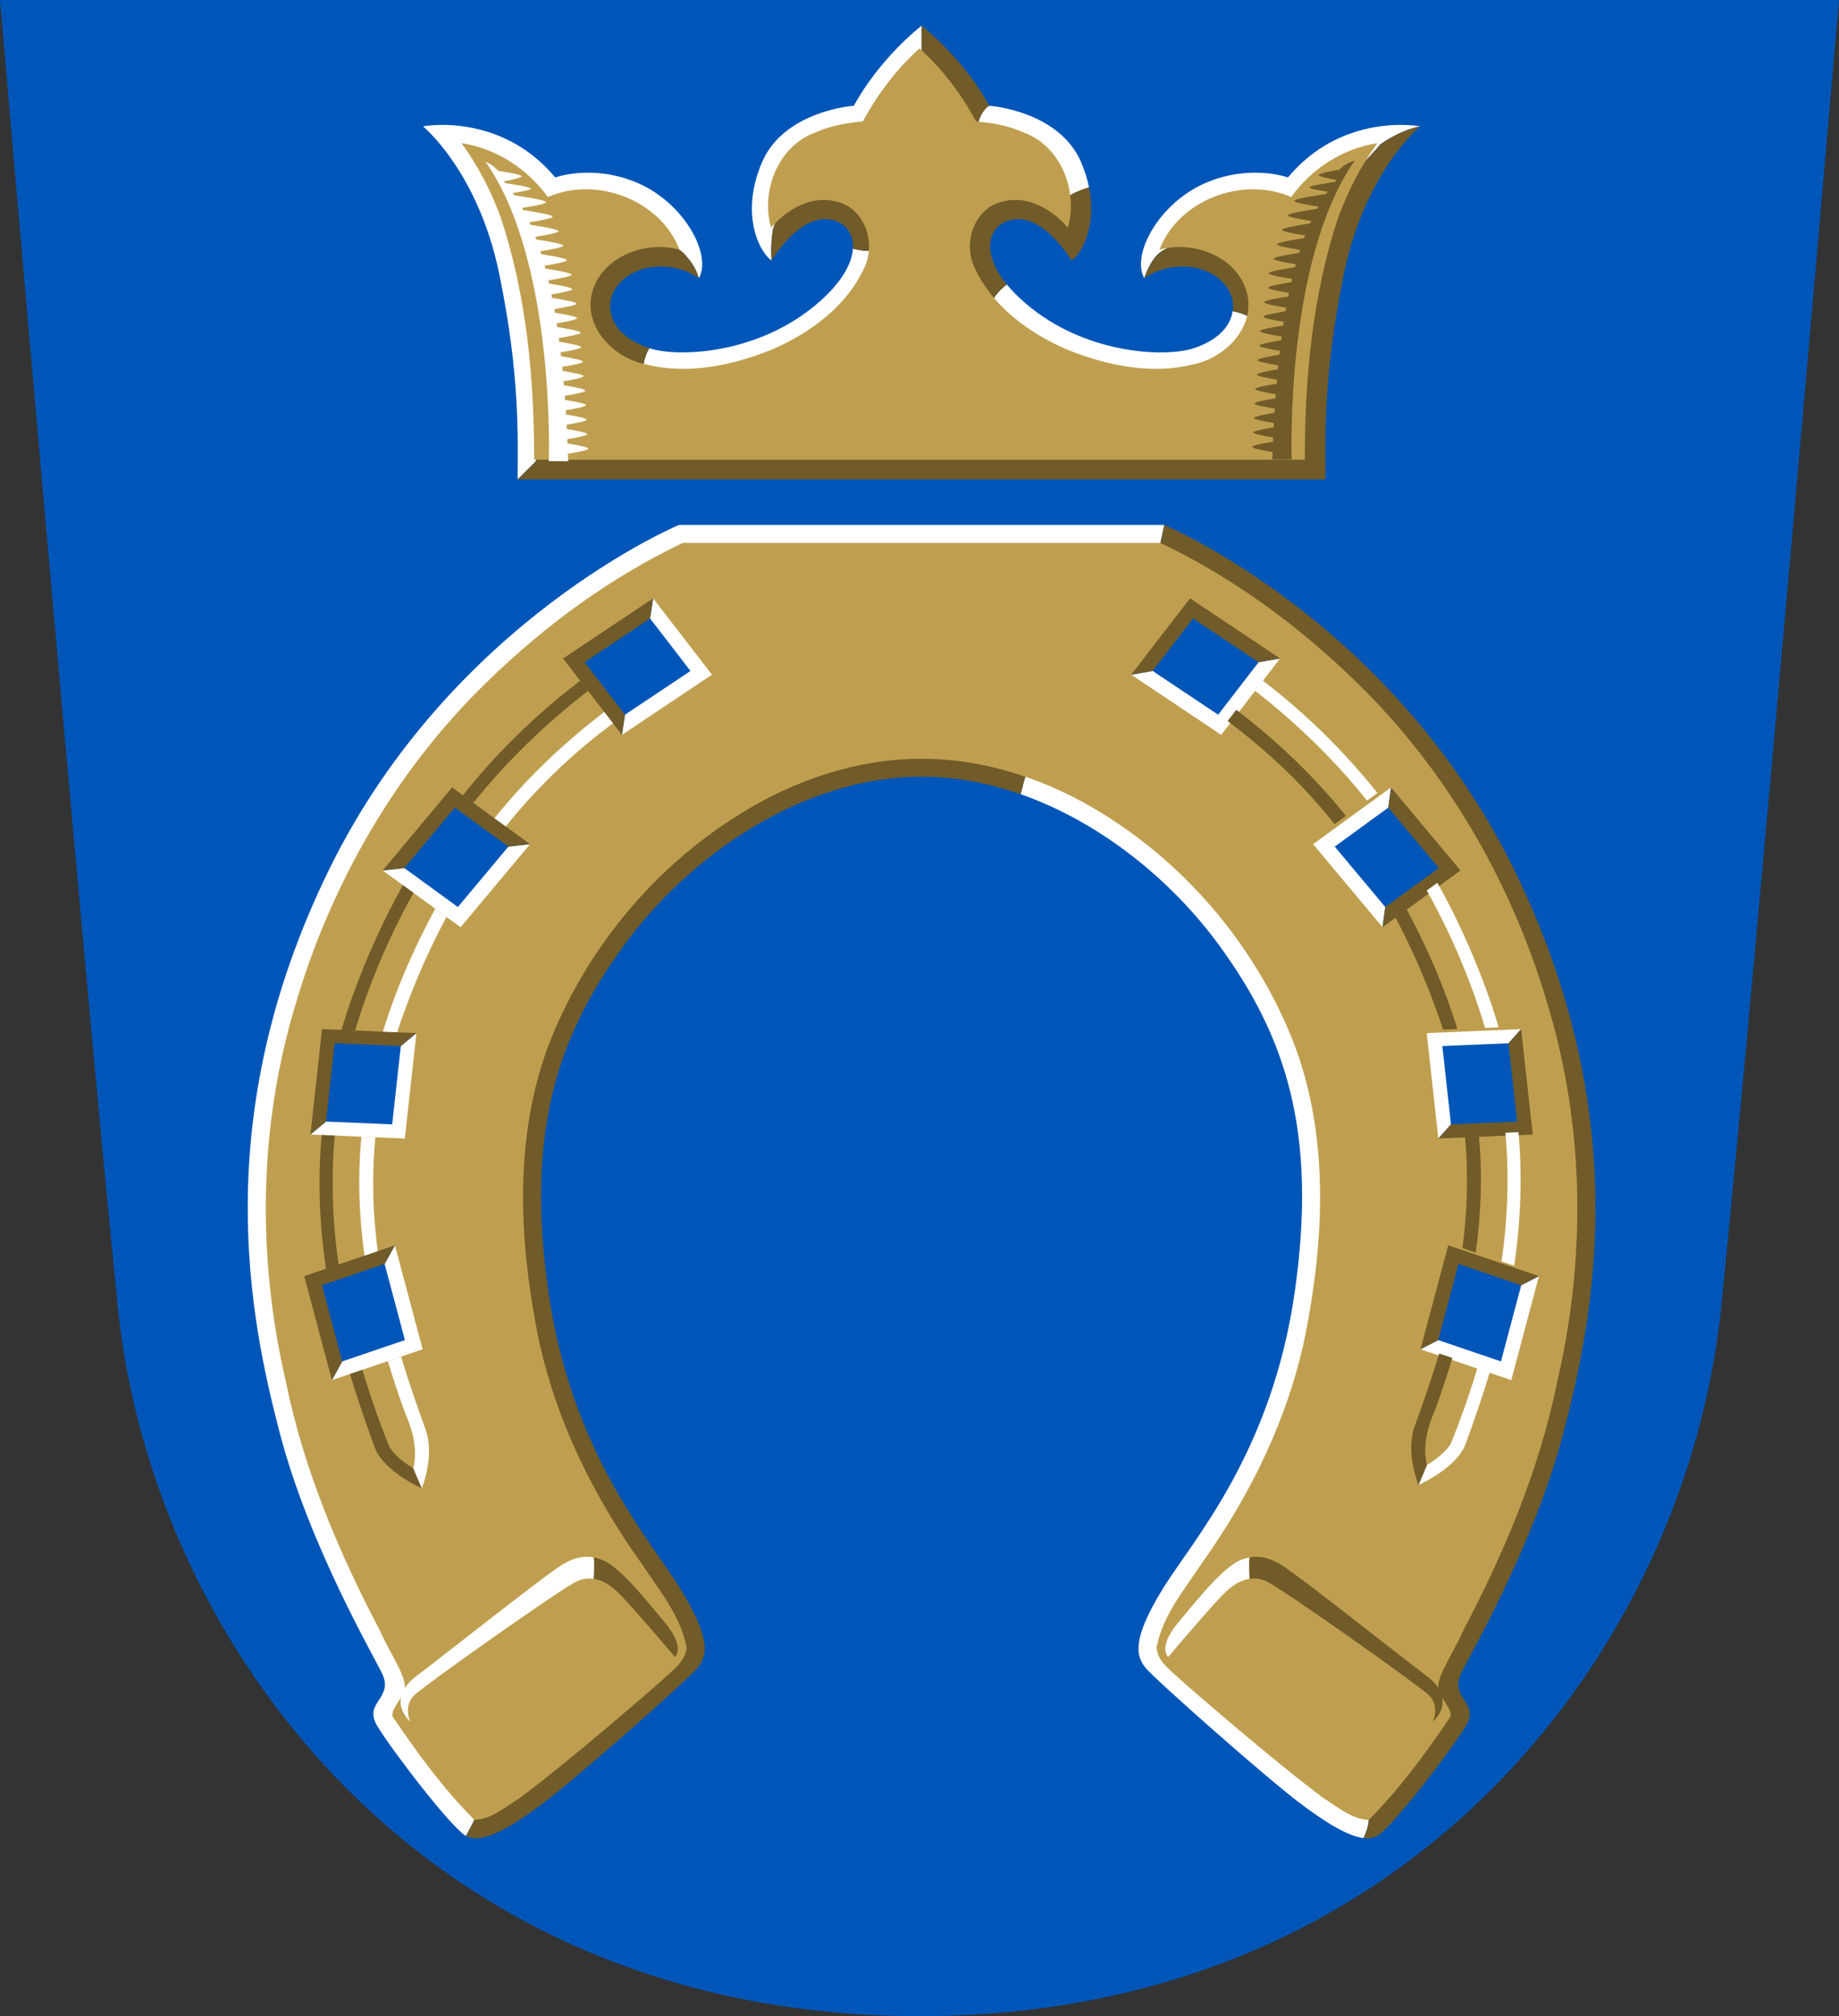
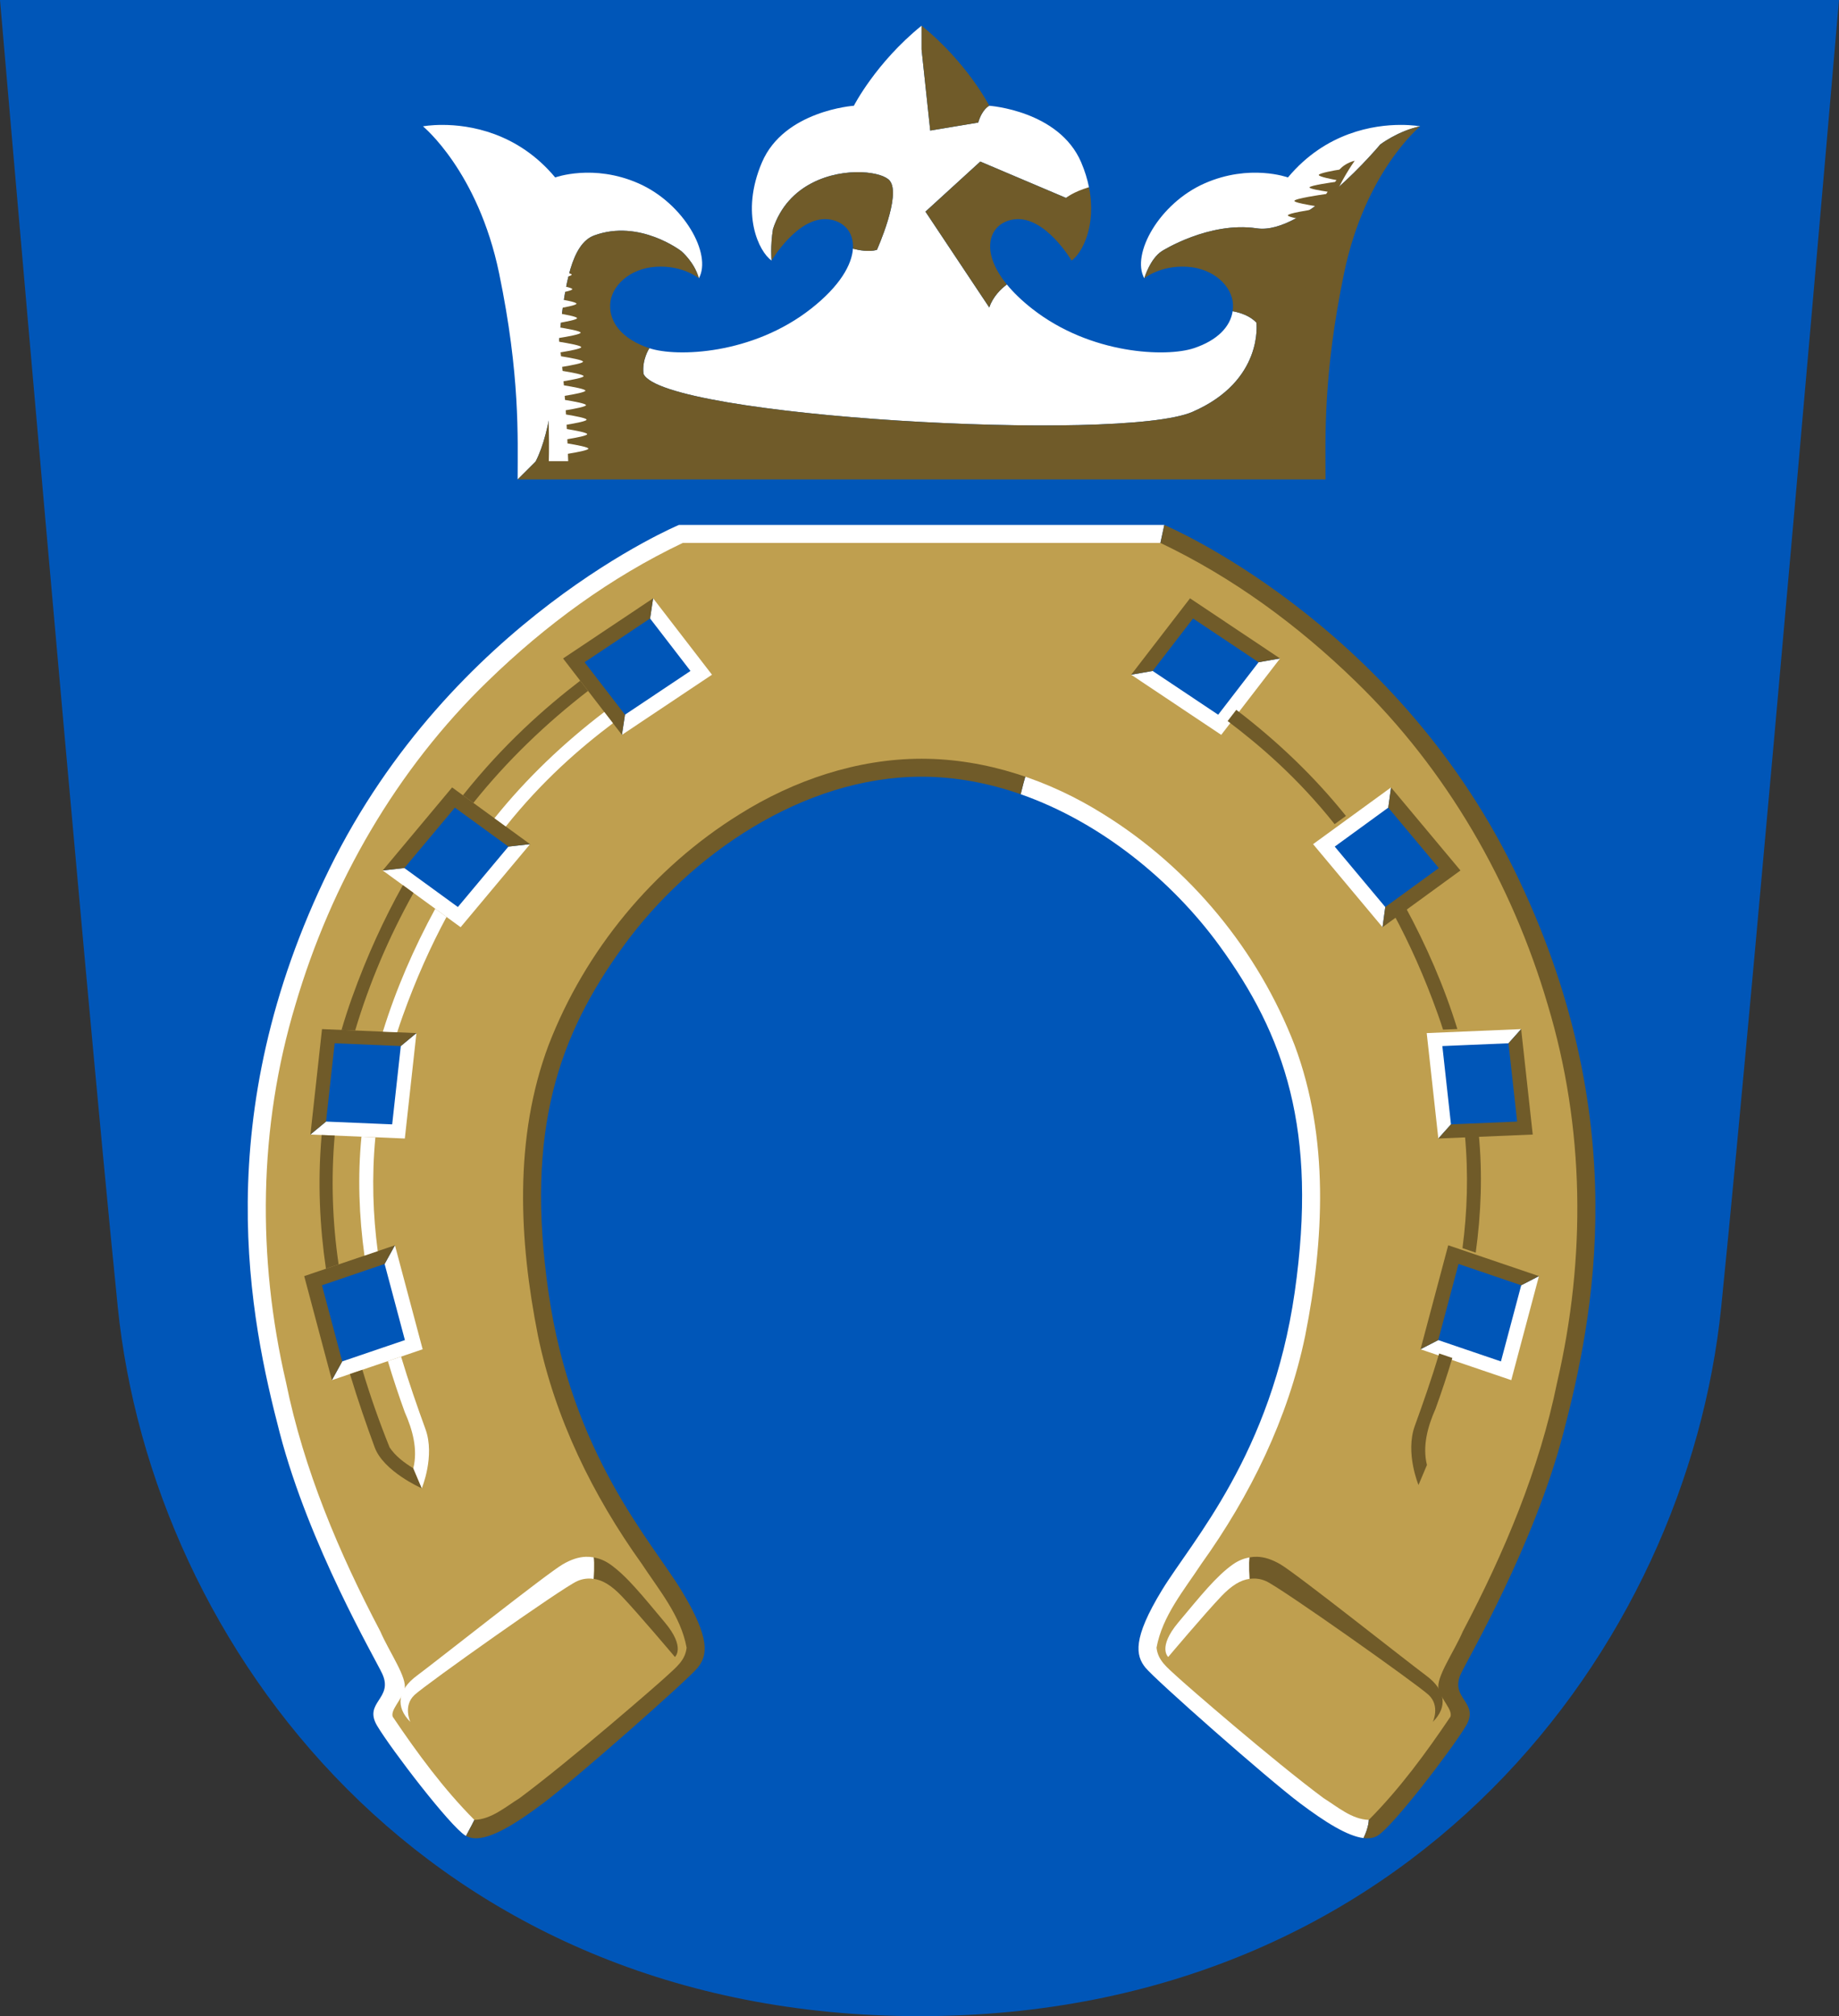
<svg xmlns="http://www.w3.org/2000/svg" id="svg8" version="1.1" viewBox="0 0 108.429 118.847" height="449.187" width="409.809">
  <rect x="0" y="0" width="108.429" height="118.847" fill="#333333" stroke="none" />
  <defs id="defs2" />
  <g transform="translate(-23.573,-38.353)" id="layer1">
    <path id="path844" d="m 23.573,38.353 c 0,0 4.871,56.589 6.942,77.029 2.032,20.051 18.272,41.818 47.272,41.818 28.999,0 45.24,-21.767 47.272,-41.818 2.072,-20.44 6.942,-77.029 6.942,-77.029 z" style="font-variation-settings:normal;opacity:1;vector-effect:none;fill:#0056b8;fill-opacity:1;fill-rule:evenodd;stroke:none;stroke-width:0.265;stroke-linecap:butt;stroke-linejoin:miter;stroke-miterlimit:4;stroke-dasharray:none;stroke-dashoffset:0;stroke-opacity:1;marker:none;marker-start:none;marker-mid:none;marker-end:none;stop-color:#000000;stop-opacity:1" />
    <g id="g1063">
      <path transform="scale(0.265)" d="m 331.248,186.381 c -0.357,-1.761 -0.91,-3.617 -1.748,-5.568 -4.934,-11.496 -20.438,-12.562 -20.438,-12.562 0,0 -1.551,0.668 -2.463,3.74 L 295.924,173.771 294,155.742 v -5.305 c -10.187,8.25 -15.062,17.812 -15.062,17.812 0,0 -15.503,1.066 -20.438,12.562 -4.934,11.496 -0.618,19.984 2.125,21.875 0,0 -0.312,-3.204 0.312,-7.008 3.292,-10.096 13.079,-12.905 19.736,-12.641 3.026,0.12 5.406,0.875 6.234,1.869 2.652,3.182 -2.846,15.404 -2.846,15.404 -1.797,0.514 -4.049,0.064 -5.336,-0.273 0,6e-5 -0.002,-5e-5 -0.002,0 -0.235,3.577 -2.875,8.292 -9.287,13.336 -13.062,10.276 -29.933,10.824 -36,8.812 0,0 -1.688,2.5 -1.312,5.688 4.083,9.556 106.225,15.369 122.135,8.475 C 370.17,229.455 368.5,216.5 368.5,216.5 c -1.448,-1.551 -3.617,-2.233 -5.289,-2.545 -0.511,3.422 -3.355,6.477 -8.648,8.232 -6.067,2.011 -22.938,1.463 -36,-8.812 -2.348,-1.847 -4.185,-3.649 -5.59,-5.369 -1.268,0.954 -3.095,2.674 -3.91,5.119 L 294.863,191.803 307.061,180.666 326.125,188.75 M 187.42,172.512 c -2.678,-0.003 -4.354,0.32 -4.354,0.32 0,0 12.23,9.986 16.934,32.668 4.704,22.682 4.125,36.557 4.125,45.875 l 4.01,-4 c 7.14,-13.901 2.937,-46.557 13.014,-50.27 10.076,-3.712 19.379,3.475 19.379,3.475 0,0 2.931,2.436 3.92,6.053 2.964,-5.366 -3.324,-16.66 -13.4,-21.105 -10.076,-4.445 -18.561,-1.326 -18.561,-1.326 -8.43,-10.093 -19.174,-11.682 -25.066,-11.689 z m 213.16,0 c -5.892,0.008 -16.636,1.597 -25.066,11.689 0,0 -8.484,-3.119 -18.561,1.326 -10.076,4.445 -16.367,15.739 -13.402,21.105 0,0 1.27,-4.347 3.922,-6.053 0,0 10.501,-6.655 21.107,-5.064 10.607,1.591 27.48,-18.66 27.48,-18.66 0,0 4.057,-3.067 8.873,-4.023 0,0 -1.675,-0.324 -4.354,-0.32 z" style="font-variation-settings:normal;opacity:1;vector-effect:none;fill:#ffffff;fill-opacity:1;fill-rule:evenodd;stroke:none;stroke-width:1;stroke-linecap:butt;stroke-linejoin:miter;stroke-miterlimit:4;stroke-dasharray:none;stroke-dashoffset:0;stroke-opacity:1;marker:none;marker-start:none;marker-mid:none;marker-end:none;stop-color:#000000;stop-opacity:1" id="path866" />
      <path id="path923" style="font-variation-settings:normal;opacity:1;vector-effect:none;fill:#705b29;fill-opacity:1;fill-rule:evenodd;stroke:none;stroke-width:1;stroke-linecap:butt;stroke-linejoin:miter;stroke-miterlimit:4;stroke-dasharray:none;stroke-dashoffset:0;stroke-opacity:1;marker:none;marker-start:none;marker-mid:none;marker-end:none;stop-color:#000000;stop-opacity:1" d="m 294,150.438 v 5.305 l 1.924,18.029 10.676,-1.781 c 0.912,-3.072 2.463,-3.74 2.463,-3.74 0,0 -4.875,-9.562 -15.062,-17.812 z m 110.934,22.395 c -4.816,0.956 -8.873,4.023 -8.873,4.023 0,0 -16.874,20.251 -27.48,18.66 -10.607,-1.591 -21.107,5.064 -21.107,5.064 -2.652,1.706 -3.922,6.053 -3.922,6.053 0,0 3.552,-2.933 9.518,-2.568 5.965,0.365 10.026,4.348 10.219,8.369 0.025,0.513 -10e-4,1.021 -0.076,1.521 1.672,0.312 3.841,0.994 5.289,2.545 0,0 1.67,12.955 -14.24,19.85 -15.91,6.894 -118.052,1.081 -122.135,-8.475 -0.375,-3.188 1.312,-5.688 1.312,-5.688 -6.067,-2.011 -8.918,-5.732 -8.725,-9.754 0.193,-4.022 4.254,-8.004 10.219,-8.369 5.965,-0.365 9.516,2.568 9.516,2.568 -0.989,-3.617 -3.92,-6.053 -3.92,-6.053 0,0 -9.303,-7.187 -19.379,-3.475 -10.076,3.712 -5.874,36.368 -13.014,50.27 l -4.01,4 h 179.75 c 0,-9.318 -0.579,-23.193 4.125,-45.875 4.704,-22.682 16.934,-32.668 16.934,-32.668 z m -97.873,7.834 -12.197,11.137 14.199,21.322 c 0.815,-2.445 2.642,-4.165 3.91,-5.119 -6.409,-7.847 -3.697,-13.952 1.84,-14.506 6.75,-0.675 12.562,9.188 12.562,9.188 2.277,-1.57 5.621,-7.696 3.873,-16.307 -3.448,0.985 -5.123,2.369 -5.123,2.369 z m -26.387,2.373 c -6.657,-0.264 -16.444,2.545 -19.736,12.641 -0.625,3.804 -0.312,7.008 -0.312,7.008 0,0 5.812,-9.863 12.562,-9.188 3.437,0.344 5.781,2.829 5.537,6.539 1.287,0.337 3.54,0.787 5.338,0.273 0,0 5.497,-12.222 2.846,-15.404 -0.829,-0.994 -3.208,-1.749 -6.234,-1.869 z" transform="scale(0.265)" />
-       <path id="path881" style="font-variation-settings:normal;opacity:1;vector-effect:none;fill:#bf9f4f;fill-opacity:1;fill-rule:evenodd;stroke:none;stroke-width:0.265;stroke-linecap:butt;stroke-linejoin:miter;stroke-miterlimit:4;stroke-dasharray:none;stroke-dashoffset:0;stroke-opacity:1;marker:none;marker-start:none;marker-mid:none;marker-end:none;stop-color:#000000;stop-opacity:1" d="m 100.506,65.451 c -0.006,-4.786 0.446,-9.637 1.942,-14.203 0.574,-1.582 1.343,-3.1 2.343,-4.455 -2.042,0.302 -3.891,1.509 -5.09,3.176 -2.849,-1.252 -6.634,0.155 -7.766,3.102 2.057,-0.579 4.74,0.463 5.196,2.713 0.373,1.957 -1.365,3.667 -3.174,4.04 -2.473,0.635 -5.106,0.081 -7.431,-0.849 -2.34,-0.998 -4.596,-2.664 -5.589,-5.078 -0.532,-1.429 0.165,-3.324 1.757,-3.662 1.451,-0.398 2.921,0.462 3.841,1.538 0.622,-2.163 -0.412,-4.812 -2.608,-5.61 -0.881,-0.406 -1.849,-0.561 -2.807,-0.657 -0.863,-1.604 -1.979,-3.078 -3.334,-4.299 -1.355,1.221 -2.47,2.695 -3.334,4.299 -0.958,0.096 -1.926,0.251 -2.807,0.657 -2.195,0.799 -3.229,3.448 -2.608,5.61 0.92,-1.076 2.39,-1.936 3.841,-1.538 1.592,0.338 2.289,2.232 1.757,3.662 -0.993,2.413 -3.25,4.08 -5.589,5.078 -2.325,0.931 -4.958,1.484 -7.431,0.849 -1.809,-0.373 -3.547,-2.083 -3.174,-4.04 0.456,-2.25 3.139,-3.292 5.196,-2.713 -1.132,-2.946 -4.917,-4.353 -7.766,-3.102 -1.199,-1.667 -3.048,-2.874 -5.09,-3.176 1.001,1.356 1.77,2.874 2.343,4.455 1.496,4.566 1.948,9.417 1.942,14.203 z" />
      <path id="path926" style="font-variation-settings:normal;opacity:1;vector-effect:none;fill:#ffffff;fill-opacity:1;fill-rule:evenodd;stroke:none;stroke-width:1;stroke-linecap:butt;stroke-linejoin:miter;stroke-miterlimit:4;stroke-dasharray:none;stroke-dashoffset:0;stroke-opacity:1;marker:none;marker-start:none;marker-mid:none;marker-end:none;stop-color:#000000;stop-opacity:1" d="m 197,180.75 c 15.621,22.216 14.062,66.562 14.062,66.562 h 4.312 c -0.019,-0.563 -0.044,-1.088 -0.064,-1.639 2.123,-0.35 4.555,-0.814 4.555,-1.145 0,-0.336 -2.503,-0.811 -4.646,-1.162 -0.013,-0.308 -0.023,-0.634 -0.037,-0.939 2.09,-0.348 4.42,-0.8 4.42,-1.123 0,-0.33 -2.417,-0.793 -4.535,-1.143 -0.017,-0.316 -0.03,-0.643 -0.047,-0.955 2.097,-0.349 4.449,-0.802 4.449,-1.127 0,-0.332 -2.456,-0.8 -4.586,-1.15 -0.019,-0.314 -0.038,-0.628 -0.059,-0.938 2.113,-0.35 4.512,-0.81 4.512,-1.139 0,-0.337 -2.522,-0.81 -4.67,-1.162 -0.022,-0.306 -0.045,-0.606 -0.068,-0.908 2.134,-0.351 4.605,-0.821 4.605,-1.154 0,-0.344 -2.618,-0.831 -4.789,-1.184 -0.026,-0.309 -0.057,-0.603 -0.084,-0.908 2.104,-0.349 4.475,-0.806 4.475,-1.133 0,-0.338 -2.532,-0.816 -4.684,-1.168 -0.03,-0.307 -0.063,-0.595 -0.094,-0.898 2.143,-0.351 4.645,-0.822 4.645,-1.158 0,-0.35 -2.705,-0.848 -4.895,-1.201 -0.034,-0.297 -0.069,-0.578 -0.104,-0.871 2.134,-0.351 4.602,-0.819 4.602,-1.152 0,-0.349 -2.7,-0.846 -4.889,-1.199 -0.037,-0.283 -0.078,-0.551 -0.115,-0.83 2.185,-0.353 4.871,-0.849 4.871,-1.197 0,-0.367 -2.988,-0.897 -5.215,-1.25 -0.042,-0.283 -0.088,-0.549 -0.131,-0.828 2.122,-0.35 4.551,-0.816 4.551,-1.146 0,-0.352 -2.735,-0.852 -4.93,-1.205 -0.047,-0.276 -0.098,-0.539 -0.146,-0.811 2.197,-0.353 4.943,-0.857 4.943,-1.209 0,-0.378 -3.172,-0.933 -5.41,-1.283 -0.052,-0.263 -0.103,-0.525 -0.156,-0.783 2.142,-0.351 4.639,-0.823 4.639,-1.158 0,-0.364 -2.936,-0.891 -5.158,-1.244 -0.055,-0.242 -0.108,-0.497 -0.164,-0.734 2.225,-0.353 5.189,-0.88 5.189,-1.246 0,-0.402 -3.623,-1.013 -5.846,-1.354 -0.06,-0.225 -0.121,-0.439 -0.182,-0.66 2.2,-0.354 4.967,-0.859 4.967,-1.213 0,-0.395 -3.473,-0.986 -5.707,-1.33 -0.068,-0.217 -0.133,-0.445 -0.201,-0.658 2.218,-0.353 5.111,-0.875 5.111,-1.236 0,-0.412 -3.819,-1.047 -6.02,-1.381 -0.073,-0.199 -0.147,-0.401 -0.221,-0.596 2.224,-0.353 5.18,-0.883 5.18,-1.248 0,-0.426 -4.127,-1.101 -6.277,-1.424 -0.082,-0.185 -0.162,-0.372 -0.244,-0.553 2.226,-0.353 5.195,-0.882 5.195,-1.248 0,-0.452 -4.539,-1.168 -6.541,-1.463 -0.088,-0.164 -0.175,-0.331 -0.264,-0.49 2.235,-0.351 5.348,-0.897 5.348,-1.271 0,-0.518 -5.862,-1.368 -7.086,-1.541 -0.109,-0.163 -0.216,-0.346 -0.326,-0.504 1.72,-0.264 4.043,-0.655 4.043,-0.963 0,-0.433 -5.393,-1.179 -5.682,-1.219 -0.116,-0.144 -0.233,-0.272 -0.35,-0.412 0.801,-0.148 3.965,-0.745 3.965,-1.139 0,-0.417 -4.49,-1.096 -5.197,-1.186 -0.662,-0.691 -1.697,-1.64 -2.82,-1.992 z" transform="scale(0.265)" />
      <path d="m 99.731,65.435 h -1.141 c 0.005,-0.149 0.012,-0.288 0.017,-0.434 -0.562,-0.093 -1.205,-0.215 -1.205,-0.303 0,-0.089 0.662,-0.214 1.229,-0.307 0.004,-0.081 0.006,-0.168 0.01,-0.249 -0.553,-0.092 -1.169,-0.212 -1.169,-0.297 0,-0.087 0.639,-0.21 1.2,-0.302 0.004,-0.084 0.008,-0.17 0.012,-0.253 -0.555,-0.092 -1.177,-0.212 -1.177,-0.298 0,-0.088 0.65,-0.212 1.213,-0.304 0.005,-0.083 0.01,-0.166 0.015,-0.248 -0.559,-0.092 -1.194,-0.214 -1.194,-0.301 0,-0.089 0.667,-0.214 1.236,-0.307 0.006,-0.081 0.012,-0.16 0.018,-0.24 -0.565,-0.093 -1.219,-0.217 -1.219,-0.305 0,-0.091 0.693,-0.22 1.267,-0.313 0.007,-0.082 0.015,-0.16 0.022,-0.24 -0.557,-0.092 -1.184,-0.213 -1.184,-0.3 0,-0.089 0.67,-0.216 1.239,-0.309 0.008,-0.081 0.017,-0.158 0.025,-0.238 -0.567,-0.093 -1.229,-0.218 -1.229,-0.306 0,-0.093 0.716,-0.224 1.295,-0.318 0.009,-0.079 0.018,-0.153 0.027,-0.23 -0.564,-0.093 -1.217,-0.217 -1.217,-0.305 0,-0.092 0.715,-0.224 1.293,-0.317 0.01,-0.075 0.021,-0.146 0.03,-0.22 -0.578,-0.093 -1.289,-0.225 -1.289,-0.317 0,-0.097 0.79,-0.237 1.38,-0.331 0.011,-0.075 0.023,-0.145 0.035,-0.219 -0.561,-0.093 -1.204,-0.216 -1.204,-0.303 0,-0.093 0.724,-0.225 1.304,-0.319 0.013,-0.073 0.026,-0.143 0.039,-0.214 -0.581,-0.094 -1.308,-0.227 -1.308,-0.32 0,-0.1 0.839,-0.247 1.431,-0.34 0.014,-0.069 0.027,-0.139 0.041,-0.207 -0.567,-0.093 -1.227,-0.218 -1.227,-0.306 0,-0.096 0.777,-0.236 1.365,-0.329 0.015,-0.064 0.029,-0.131 0.043,-0.194 -0.589,-0.093 -1.373,-0.233 -1.373,-0.33 0,-0.106 0.959,-0.268 1.547,-0.358 0.016,-0.06 0.032,-0.116 0.048,-0.175 -0.582,-0.094 -1.314,-0.227 -1.314,-0.321 0,-0.104 0.919,-0.261 1.51,-0.352 0.018,-0.058 0.035,-0.118 0.053,-0.174 -0.587,-0.093 -1.352,-0.231 -1.352,-0.327 0,-0.109 1.01,-0.277 1.593,-0.365 0.019,-0.053 0.039,-0.106 0.058,-0.158 -0.589,-0.093 -1.37,-0.234 -1.37,-0.33 0,-0.113 1.092,-0.291 1.661,-0.377 0.022,-0.049 0.043,-0.099 0.065,-0.146 -0.589,-0.093 -1.375,-0.233 -1.375,-0.33 0,-0.12 1.201,-0.309 1.731,-0.387 0.023,-0.043 0.046,-0.087 0.07,-0.13 -0.591,-0.093 -1.415,-0.237 -1.415,-0.336 0,-0.137 1.551,-0.362 1.875,-0.408 0.029,-0.043 0.057,-0.092 0.086,-0.133 -0.455,-0.07 -1.07,-0.173 -1.07,-0.255 0,-0.114 1.427,-0.312 1.503,-0.322 0.031,-0.038 0.062,-0.072 0.092,-0.109 -0.212,-0.039 -1.049,-0.197 -1.049,-0.301 0,-0.11 1.025,-0.29 1.212,-0.314 0.175,-0.183 0.455,-0.412 0.909,-0.527 -4.133,5.878 -3.721,17.611 -3.721,17.611 z" style="font-variation-settings:normal;opacity:1;vector-effect:none;fill:#705b29;fill-opacity:1;fill-rule:evenodd;stroke:none;stroke-width:0.265;stroke-linecap:butt;stroke-linejoin:miter;stroke-miterlimit:4;stroke-dasharray:none;stroke-dashoffset:0;stroke-opacity:1;marker:none;marker-start:none;marker-mid:none;marker-end:none;stop-color:#000000;stop-opacity:1" id="path1047" />
    </g>
    <g id="g1731">
      <path id="path1322" style="font-variation-settings:normal;opacity:1;vector-effect:none;fill:#ffffff;fill-opacity:1;fill-rule:evenodd;stroke:none;stroke-width:1;stroke-linecap:butt;stroke-linejoin:miter;stroke-miterlimit:4;stroke-dasharray:none;stroke-dashoffset:0;stroke-opacity:1;marker:none;marker-start:none;marker-mid:none;marker-end:none;stop-color:#000000;stop-opacity:1" d="m 192.639,553.107 c 0.98,-1.783 1.861,-3.555 1.861,-3.555 l 9.678,-76.676 -14.85,-46.668 -12.502,-4.479 -2.295,4.156 4.512,16.936 -13.947,4.744 -2.297,4.164 -6.881,-3.248 c 0,0 -3.713,-19.093 -3.713,-21.744 0,-2.652 11.137,-11.136 12.197,-11.666 1.061,-0.53 32.88,-28.638 29.168,-36.062 -3.712,-7.425 -11.961,-4.479 -11.961,-4.479 l -3.477,2.885 -1.92,17.42 -14.719,-0.621 -3.473,2.883 -3.166,-19.68 7.955,-13.258 39.775,-4.242 4.307,-27.414 -4.816,0.543 -11.246,13.441 -11.912,-8.668 -4.816,0.535 c 3.785,-12.757 11.938,-26.061 27.023,-40.23 11.625,-13.5 31.5,-22.875 31.5,-22.875 l 1.646,2.568 -0.676,4.488 8.988,11.67 -14.574,9.732 -0.68,4.484 3.447,12.666 L 302,298.5 l 15.875,16.375 c 0,0 -0.995,3.012 -1.826,6.523 17.849,6.242 33.677,19.244 44.135,33.57 14.617,20.025 21.999,41.144 16.836,77.191 -5.163,36.047 -22.894,55.39 -29.523,66.262 -6.629,10.872 -5.834,14.585 -3.713,17.236 2.121,2.652 27.046,24.66 34.471,30.229 5.54,4.155 10.488,7.272 14.076,7.707 1.195,-2.478 1.168,-4.041 1.168,-4.041 l 0.646,-36.922 c 0,0 33.832,-53.542 37.014,-62.027 3.182,-8.485 0.203,-22.014 0.203,-22.014 l -3.947,2.041 -4.51,16.936 -13.947,-4.744 -3.949,2.043 -7.791,-6.459 9.908,-27.531 -3,-9.75 4.85,-3.141 2.812,-3.148 -1.92,-17.42 14.717,-0.621 2.816,-3.15 L 427.75,370 l -27.375,-4.125 -3.814,-14.898 0.609,-4.488 -11.246,-13.441 11.912,-8.668 0.617,-4.496 0.047,-7.633 -24.736,-21.051 -4.783,0.838 -8.99,11.672 -14.574,-9.732 -4.783,0.836 -2.689,-9.92 9.195,-19.396 L 348,261.5 H 240 c 0,0 -50.581,21.174 -77.75,76.5 -27.169,55.326 -17.603,100.351 -11.059,125.449 6.544,25.099 21.2,50.132 22.799,53.574 2.604,5.606 -4.285,6.324 -1.104,11.627 3.182,5.303 16.176,22.273 19.623,24.395" transform="scale(0.265)" />
      <path id="path1415" style="font-variation-settings:normal;opacity:1;vector-effect:none;fill:#705b29;fill-opacity:1;fill-rule:evenodd;stroke:none;stroke-width:1;stroke-linecap:butt;stroke-linejoin:miter;stroke-miterlimit:4;stroke-dasharray:none;stroke-dashoffset:0;stroke-opacity:1;marker:none;marker-start:none;marker-mid:none;marker-end:none;stop-color:#000000;stop-opacity:1" d="m 348,261.5 -0.861,3.996 -9.195,19.396 2.689,9.92 4.783,-0.836 8.988,-11.67 14.576,9.73 4.783,-0.838 L 398.5,312.25 l -0.047,7.633 -0.617,4.496 11.246,13.441 -11.912,8.668 -0.609,4.488 3.814,14.898 27.375,4.125 -0.35,3.645 -2.816,3.15 1.922,17.42 -14.719,0.621 -2.812,3.148 -4.85,3.141 3,9.75 -9.908,27.531 7.791,6.459 3.949,-2.043 4.512,-16.936 13.945,4.744 3.947,-2.041 c 0,0 2.979,13.528 -0.203,22.014 -3.182,8.485 -37.014,62.027 -37.014,62.027 l -0.646,36.922 c 0,0 0.027,1.563 -1.168,4.041 1.221,0.148 2.285,-0.01 3.16,-0.549 3.447,-2.121 16.441,-19.091 19.623,-24.395 3.182,-5.303 -3.709,-6.021 -1.105,-11.627 1.599,-3.442 16.256,-28.476 22.801,-53.574 C 443.353,438.351 452.919,393.326 425.75,338 398.581,282.674 348,261.5 348,261.5 Z m -115.375,13.75 c 0,0 -19.875,9.375 -31.5,22.875 -15.086,14.17 -23.238,27.473 -27.023,40.23 l 4.816,-0.535 11.246,-13.441 11.912,8.668 4.816,-0.543 -4.307,27.414 -39.775,4.242 -7.955,13.258 3.166,19.68 3.473,-2.883 1.922,-17.42 14.717,0.621 3.477,-2.885 c 0,0 8.249,-2.946 11.961,4.479 3.712,7.425 -28.107,35.532 -29.168,36.062 -1.061,0.53 -12.197,9.014 -12.197,11.666 0,2.652 3.713,21.744 3.713,21.744 l 6.881,3.248 2.297,-4.164 -4.51,-16.936 13.945,-4.744 2.295,-4.156 12.502,4.479 14.85,46.668 -9.678,76.676 c 0,0 -0.881,1.772 -1.861,3.555 3.474,1.96 9.771,-1.718 17.107,-7.221 7.425,-5.568 32.349,-27.577 34.471,-30.229 2.121,-2.652 2.916,-6.365 -3.713,-17.236 -6.629,-10.872 -24.361,-30.214 -29.523,-66.262 -5.163,-36.047 2.219,-57.166 16.836,-77.191 C 242.434,334.944 267.543,317.5 294,317.5 c 7.529,0 14.949,1.416 22.049,3.898 0.831,-3.511 1.826,-6.523 1.826,-6.523 L 302,298.5 l -71.223,22.359 -3.447,-12.666 0.68,-4.484 -8.99,-11.672 14.576,-9.73 0.676,-4.488 z" transform="scale(0.265)" />
      <path id="path1380" style="font-variation-settings:normal;opacity:1;vector-effect:none;fill:#bf9f4f;fill-opacity:1;fill-rule:evenodd;stroke:none;stroke-width:1;stroke-linecap:butt;stroke-linejoin:miter;stroke-miterlimit:4;stroke-dasharray:none;stroke-dashoffset:0;stroke-opacity:1;marker:none;marker-start:none;marker-mid:none;marker-end:none;stop-color:#000000;stop-opacity:1" d="m 240.867,265.496 c -16.118,7.684 -30.531,18.265 -43.352,30.721 -20.35,19.675 -34.88,44.949 -42.84,72.037 -8.213,27.283 -8.535,56.21 -2.088,83.945 3.942,19.373 11.754,37.892 20.986,55.422 1.963,4.566 6.083,10.361 5.379,12.857 -0.704,2.497 -3.124,4.568 -2.627,6.115 5.459,8.083 11.283,16.035 18.174,22.959 3.777,-0.119 6.955,-2.908 10.062,-4.844 11.224,-8.333 30.653,-25.214 32.729,-27.154 2.076,-1.941 4.128,-3.447 4.432,-6.314 -1.29,-7.061 -6.12,-12.784 -9.971,-18.639 -10.895,-15.211 -19.31,-32.369 -23.107,-50.766 -4.221,-21.248 -5.365,-44 2.359,-64.617 8.127,-21.078 23.293,-39.446 42.496,-51.359 12.019,-7.547 26.162,-12.355 40.5,-12.355 14.338,0 28.481,4.808 40.5,12.355 19.203,11.913 34.369,30.281 42.496,51.359 7.724,20.617 6.58,43.369 2.359,64.617 -3.798,18.397 -12.213,35.554 -23.107,50.766 -3.85,5.855 -8.681,11.578 -9.971,18.639 0.303,2.867 2.356,4.374 4.432,6.314 2.076,1.941 21.505,18.821 32.729,27.154 3.108,1.936 6.283,4.725 10.061,4.844 6.891,-6.924 12.717,-14.876 18.176,-22.959 0.497,-1.548 -1.923,-3.618 -2.627,-6.115 -0.704,-2.497 3.416,-8.291 5.379,-12.857 9.233,-17.53 17.044,-36.049 20.986,-55.422 6.447,-27.735 6.126,-56.662 -2.088,-83.945 -7.96,-27.088 -22.49,-52.362 -42.84,-72.037 -12.821,-12.456 -27.233,-23.036 -43.346,-30.721 z m -6.596,12.322 13.096,16.994 -20.037,13.381 -13.094,-16.994 z m 119.457,0 20.035,13.381 -13.096,16.994 -20.035,-13.381 z m -164.182,42.064 17.346,12.621 -15.453,18.473 -17.338,-12.621 z m 208.906,0 15.445,18.473 -17.338,12.621 -15.453,-18.473 z m -237.854,53.762 21.01,0.887 -2.584,23.453 -21.004,-0.887 z m 266.801,0 2.578,23.453 -21.004,0.887 -2.584,-23.453 z m -250.574,48.086 6.166,23.135 -20.193,6.865 -6.16,-23.141 z m 234.348,0 20.188,6.859 -6.16,23.141 -20.193,-6.865 z" transform="scale(0.265)" />
      <path id="path1433" style="color:#000000;font-style:normal;font-variant:normal;font-weight:normal;font-stretch:normal;font-size:medium;line-height:normal;font-family:sans-serif;font-variant-ligatures:normal;font-variant-position:normal;font-variant-caps:normal;font-variant-numeric:normal;font-variant-alternates:normal;font-variant-east-asian:normal;font-feature-settings:normal;font-variation-settings:normal;text-indent:0;text-align:start;text-decoration:none;text-decoration-line:none;text-decoration-style:solid;text-decoration-color:#000000;letter-spacing:normal;word-spacing:normal;text-transform:none;writing-mode:lr-tb;direction:ltr;text-orientation:mixed;dominant-baseline:auto;baseline-shift:baseline;text-anchor:start;white-space:normal;shape-padding:0;shape-margin:0;inline-size:0;clip-rule:nonzero;display:inline;overflow:visible;visibility:visible;opacity:1;isolation:auto;mix-blend-mode:normal;color-interpolation:sRGB;color-interpolation-filters:linearRGB;solid-color:#000000;solid-opacity:1;vector-effect:none;fill:#705b29;fill-opacity:1;fill-rule:evenodd;stroke:none;stroke-width:12;stroke-linecap:butt;stroke-linejoin:miter;stroke-miterlimit:4;stroke-dasharray:none;stroke-dashoffset:0;stroke-opacity:1;marker:none;color-rendering:auto;image-rendering:auto;shape-rendering:auto;text-rendering:auto;enable-background:accumulate;stop-color:#000000;stop-opacity:1" d="m 218.047,296.145 c -7.793,5.977 -17.057,14.118 -26.094,25.49 l 2.324,1.689 c 7.437,-9.319 16.091,-17.631 25.516,-24.914 z m -39.457,45.479 c -4.14,7.413 -8,15.736 -11.354,25.117 -0.853,2.385 -1.61,4.746 -2.295,7.088 l 3.033,0.127 c 3.178,-10.655 7.562,-20.898 12.982,-30.609 z m -18.07,55.58 c -0.93,10.544 -0.411,20.493 0.953,29.744 l 2.822,-0.959 c -1.389,-9.467 -1.711,-19.114 -0.871,-28.662 z m 9.061,52.223 -2.764,0.939 c 1.77,5.883 3.682,11.35 5.5,16.307 1.978,5.392 10.48,9.123 10.48,9.123 l -1.883,-4.455 c -2.002,-1.228 -3.95,-2.672 -5.273,-4.645 -2.288,-5.668 -4.315,-11.427 -6.061,-17.27 z" transform="scale(0.265)" />
      <path id="path1458" style="color:#000000;font-style:normal;font-variant:normal;font-weight:normal;font-stretch:normal;font-size:medium;line-height:normal;font-family:sans-serif;font-variant-ligatures:normal;font-variant-position:normal;font-variant-caps:normal;font-variant-numeric:normal;font-variant-alternates:normal;font-variant-east-asian:normal;font-feature-settings:normal;font-variation-settings:normal;text-indent:0;text-align:start;text-decoration:none;text-decoration-line:none;text-decoration-style:solid;text-decoration-color:#000000;letter-spacing:normal;word-spacing:normal;text-transform:none;writing-mode:lr-tb;direction:ltr;text-orientation:mixed;dominant-baseline:auto;baseline-shift:baseline;text-anchor:start;white-space:normal;shape-padding:0;shape-margin:0;inline-size:0;clip-rule:nonzero;display:inline;overflow:visible;visibility:visible;opacity:1;isolation:auto;mix-blend-mode:normal;color-interpolation:sRGB;color-interpolation-filters:linearRGB;solid-color:#000000;solid-opacity:1;vector-effect:none;fill:#ffffff;fill-opacity:1;fill-rule:evenodd;stroke:none;stroke-width:12;stroke-linecap:butt;stroke-linejoin:miter;stroke-miterlimit:4;stroke-dasharray:none;stroke-dashoffset:0;stroke-opacity:1;marker:none;color-rendering:auto;image-rendering:auto;shape-rendering:auto;text-rendering:auto;enable-background:accumulate;stop-color:#000000;stop-opacity:1" d="m 223.406,303.102 c -9.039,6.888 -17.335,14.779 -24.439,23.637 l 2.52,1.832 c 8.136,-10.207 16.503,-17.437 23.844,-22.973 z m -37.611,43.766 c -4.737,8.725 -8.735,17.877 -11.656,27.35 l 3.188,0.133 c 0.381,-1.184 0.785,-2.375 1.213,-3.572 2.952,-8.257 6.253,-15.564 9.76,-22.088 z m -16.418,50.709 c -0.866,8.844 -0.542,17.7 0.67,26.457 l 2.951,-1.002 c -1.045,-7.958 -1.371,-16.404 -0.521,-25.324 z m 8.814,48.922 -2.938,0.998 c 1.144,3.83 2.407,7.619 3.76,11.357 1.721,3.879 2.948,8.249 1.9,12.486 l 1.883,4.455 c 0,0 2.998,-7.177 0.824,-13.164 -1.818,-5.006 -3.706,-10.403 -5.43,-16.133 z" transform="scale(0.265)" />
-       <path d="m 97.883,78.355 c 2.062,1.581 4.513,3.735 6.904,6.744 l -0.615,0.447 c -1.968,-2.466 -4.258,-4.665 -6.751,-6.592 z M 108.323,90.388 c 1.095,1.961 2.117,4.163 3.004,6.646 0.226,0.631 0.426,1.256 0.607,1.875 l -0.803,0.034 c -0.841,-2.819 -2.001,-5.529 -3.435,-8.099 z m 4.781,14.706 c 0.246,2.79 0.109,5.422 -0.252,7.87 l -0.747,-0.254 c 0.367,-2.505 0.453,-5.057 0.23,-7.584 z m -2.397,13.817 0.731,0.249 c -0.468,1.556 -0.974,3.003 -1.455,4.314 -0.523,1.427 -2.773,2.414 -2.773,2.414 l 0.498,-1.179 c 0.53,-0.325 1.045,-0.707 1.395,-1.229 0.605,-1.5 1.142,-3.023 1.604,-4.569 z" style="color:#000000;font-style:normal;font-variant:normal;font-weight:normal;font-stretch:normal;font-size:medium;line-height:normal;font-family:sans-serif;font-variant-ligatures:normal;font-variant-position:normal;font-variant-caps:normal;font-variant-numeric:normal;font-variant-alternates:normal;font-variant-east-asian:normal;font-feature-settings:normal;font-variation-settings:normal;text-indent:0;text-align:start;text-decoration:none;text-decoration-line:none;text-decoration-style:solid;text-decoration-color:#000000;letter-spacing:normal;word-spacing:normal;text-transform:none;writing-mode:lr-tb;direction:ltr;text-orientation:mixed;dominant-baseline:auto;baseline-shift:baseline;text-anchor:start;white-space:normal;shape-padding:0;shape-margin:0;inline-size:0;clip-rule:nonzero;display:inline;overflow:visible;visibility:visible;opacity:1;isolation:auto;mix-blend-mode:normal;color-interpolation:sRGB;color-interpolation-filters:linearRGB;solid-color:#000000;solid-opacity:1;vector-effect:none;fill:#ffffff;fill-opacity:1;fill-rule:evenodd;stroke:none;stroke-width:3.175;stroke-linecap:butt;stroke-linejoin:miter;stroke-miterlimit:4;stroke-dasharray:none;stroke-dashoffset:0;stroke-opacity:1;marker:none;color-rendering:auto;image-rendering:auto;shape-rendering:auto;text-rendering:auto;enable-background:accumulate;stop-color:#000000;stop-opacity:1" id="path1465" />
      <path d="m 96.465,80.196 c 2.392,1.823 4.587,3.91 6.466,6.254 l -0.667,0.485 c -2.153,-2.701 -4.366,-4.614 -6.309,-6.078 z m 9.951,11.58 c 1.253,2.308 2.311,4.73 3.084,7.236 l -0.843,0.035 c -0.101,-0.313 -0.208,-0.628 -0.321,-0.945 -0.781,-2.185 -1.654,-4.118 -2.582,-5.844 z m 4.344,13.417 c 0.229,2.34 0.143,4.683 -0.177,7 l -0.781,-0.265 c 0.276,-2.106 0.363,-4.34 0.138,-6.7 z m -2.332,12.944 0.777,0.264 c -0.303,1.013 -0.637,2.016 -0.995,3.005 -0.455,1.026 -0.78,2.183 -0.503,3.304 l -0.498,1.179 c 0,0 -0.793,-1.899 -0.218,-3.483 0.481,-1.325 0.981,-2.752 1.437,-4.268 z" style="color:#000000;font-style:normal;font-variant:normal;font-weight:normal;font-stretch:normal;font-size:medium;line-height:normal;font-family:sans-serif;font-variant-ligatures:normal;font-variant-position:normal;font-variant-caps:normal;font-variant-numeric:normal;font-variant-alternates:normal;font-variant-east-asian:normal;font-feature-settings:normal;font-variation-settings:normal;text-indent:0;text-align:start;text-decoration:none;text-decoration-line:none;text-decoration-style:solid;text-decoration-color:#000000;letter-spacing:normal;word-spacing:normal;text-transform:none;writing-mode:lr-tb;direction:ltr;text-orientation:mixed;dominant-baseline:auto;baseline-shift:baseline;text-anchor:start;white-space:normal;shape-padding:0;shape-margin:0;inline-size:0;clip-rule:nonzero;display:inline;overflow:visible;visibility:visible;opacity:1;isolation:auto;mix-blend-mode:normal;color-interpolation:sRGB;color-interpolation-filters:linearRGB;solid-color:#000000;solid-opacity:1;vector-effect:none;fill:#705b29;fill-opacity:1;fill-rule:evenodd;stroke:none;stroke-width:3.175;stroke-linecap:butt;stroke-linejoin:miter;stroke-miterlimit:4;stroke-dasharray:none;stroke-dashoffset:0;stroke-opacity:1;marker:none;color-rendering:auto;image-rendering:auto;shape-rendering:auto;text-rendering:auto;enable-background:accumulate;stop-color:#000000;stop-opacity:1" id="path1467" />
      <path id="path1518" style="font-variation-settings:normal;opacity:1;vector-effect:none;fill:#705b29;fill-opacity:1;fill-rule:evenodd;stroke:none;stroke-width:1;stroke-linecap:butt;stroke-linejoin:miter;stroke-miterlimit:4;stroke-dasharray:none;stroke-dashoffset:0;stroke-opacity:1;marker:none;marker-start:none;marker-mid:none;marker-end:none;stop-color:#000000;stop-opacity:1" d="m 368.662,491.023 c -0.567,-0.016 -1.136,0.029 -1.711,0.139 -0.031,0.559 -0.061,0.51 -0.076,1.15 -0.028,1.146 0.015,2.397 0.09,3.621 1.194,-0.158 2.387,-0.062 3.66,0.504 3.375,1.5 33.562,22.875 36.188,25.312 2.625,2.437 0.938,6 0.938,6 3.375,-3.375 2.812,-7.125 -1.5,-10.312 -4.313,-3.188 -28.875,-22.688 -32.438,-24.75 -1.768,-1.024 -3.45,-1.617 -5.15,-1.664 z m -147.613,0.139 c 0.031,0.559 0.061,0.51 0.076,1.15 0.028,1.146 -0.015,2.397 -0.09,3.621 1.97,0.261 3.942,1.427 6.277,3.879 3.75,3.937 11.812,13.5 11.812,13.5 0,0 2.429,-2.109 -2.25,-7.688 -4.875,-5.812 -8.438,-10.312 -12.188,-12.938 -1.268,-0.888 -2.463,-1.301 -3.639,-1.525 z" transform="scale(0.265)" />
      <path id="path1505" style="font-variation-settings:normal;opacity:1;vector-effect:none;fill:#ffffff;fill-opacity:1;fill-rule:evenodd;stroke:none;stroke-width:1;stroke-linecap:butt;stroke-linejoin:miter;stroke-miterlimit:4;stroke-dasharray:none;stroke-dashoffset:0;stroke-opacity:1;marker:none;marker-start:none;marker-mid:none;marker-end:none;stop-color:#000000;stop-opacity:1" d="m 219.338,491.023 c -1.701,0.048 -3.382,0.64 -5.15,1.664 -3.562,2.062 -28.125,21.562 -32.438,24.75 -4.312,3.188 -4.875,6.938 -1.5,10.312 0,0 -1.688,-3.563 0.938,-6 2.625,-2.437 32.812,-23.813 36.188,-25.312 1.273,-0.566 2.467,-0.662 3.66,-0.504 0.075,-1.224 0.117,-2.475 0.09,-3.621 -0.015,-0.641 -0.045,-0.591 -0.076,-1.15 -0.575,-0.11 -1.144,-0.154 -1.711,-0.139 z m 147.613,0.139 c -1.176,0.224 -2.371,0.638 -3.639,1.525 -3.75,2.625 -7.312,7.125 -12.188,12.938 -4.679,5.579 -2.25,7.688 -2.25,7.688 0,0 8.062,-9.563 11.812,-13.5 2.335,-2.452 4.307,-3.618 6.277,-3.879 -0.075,-1.224 -0.117,-2.475 -0.09,-3.621 0.015,-0.641 0.045,-0.591 0.076,-1.15 z" transform="scale(0.265)" />
    </g>
  </g>
</svg>